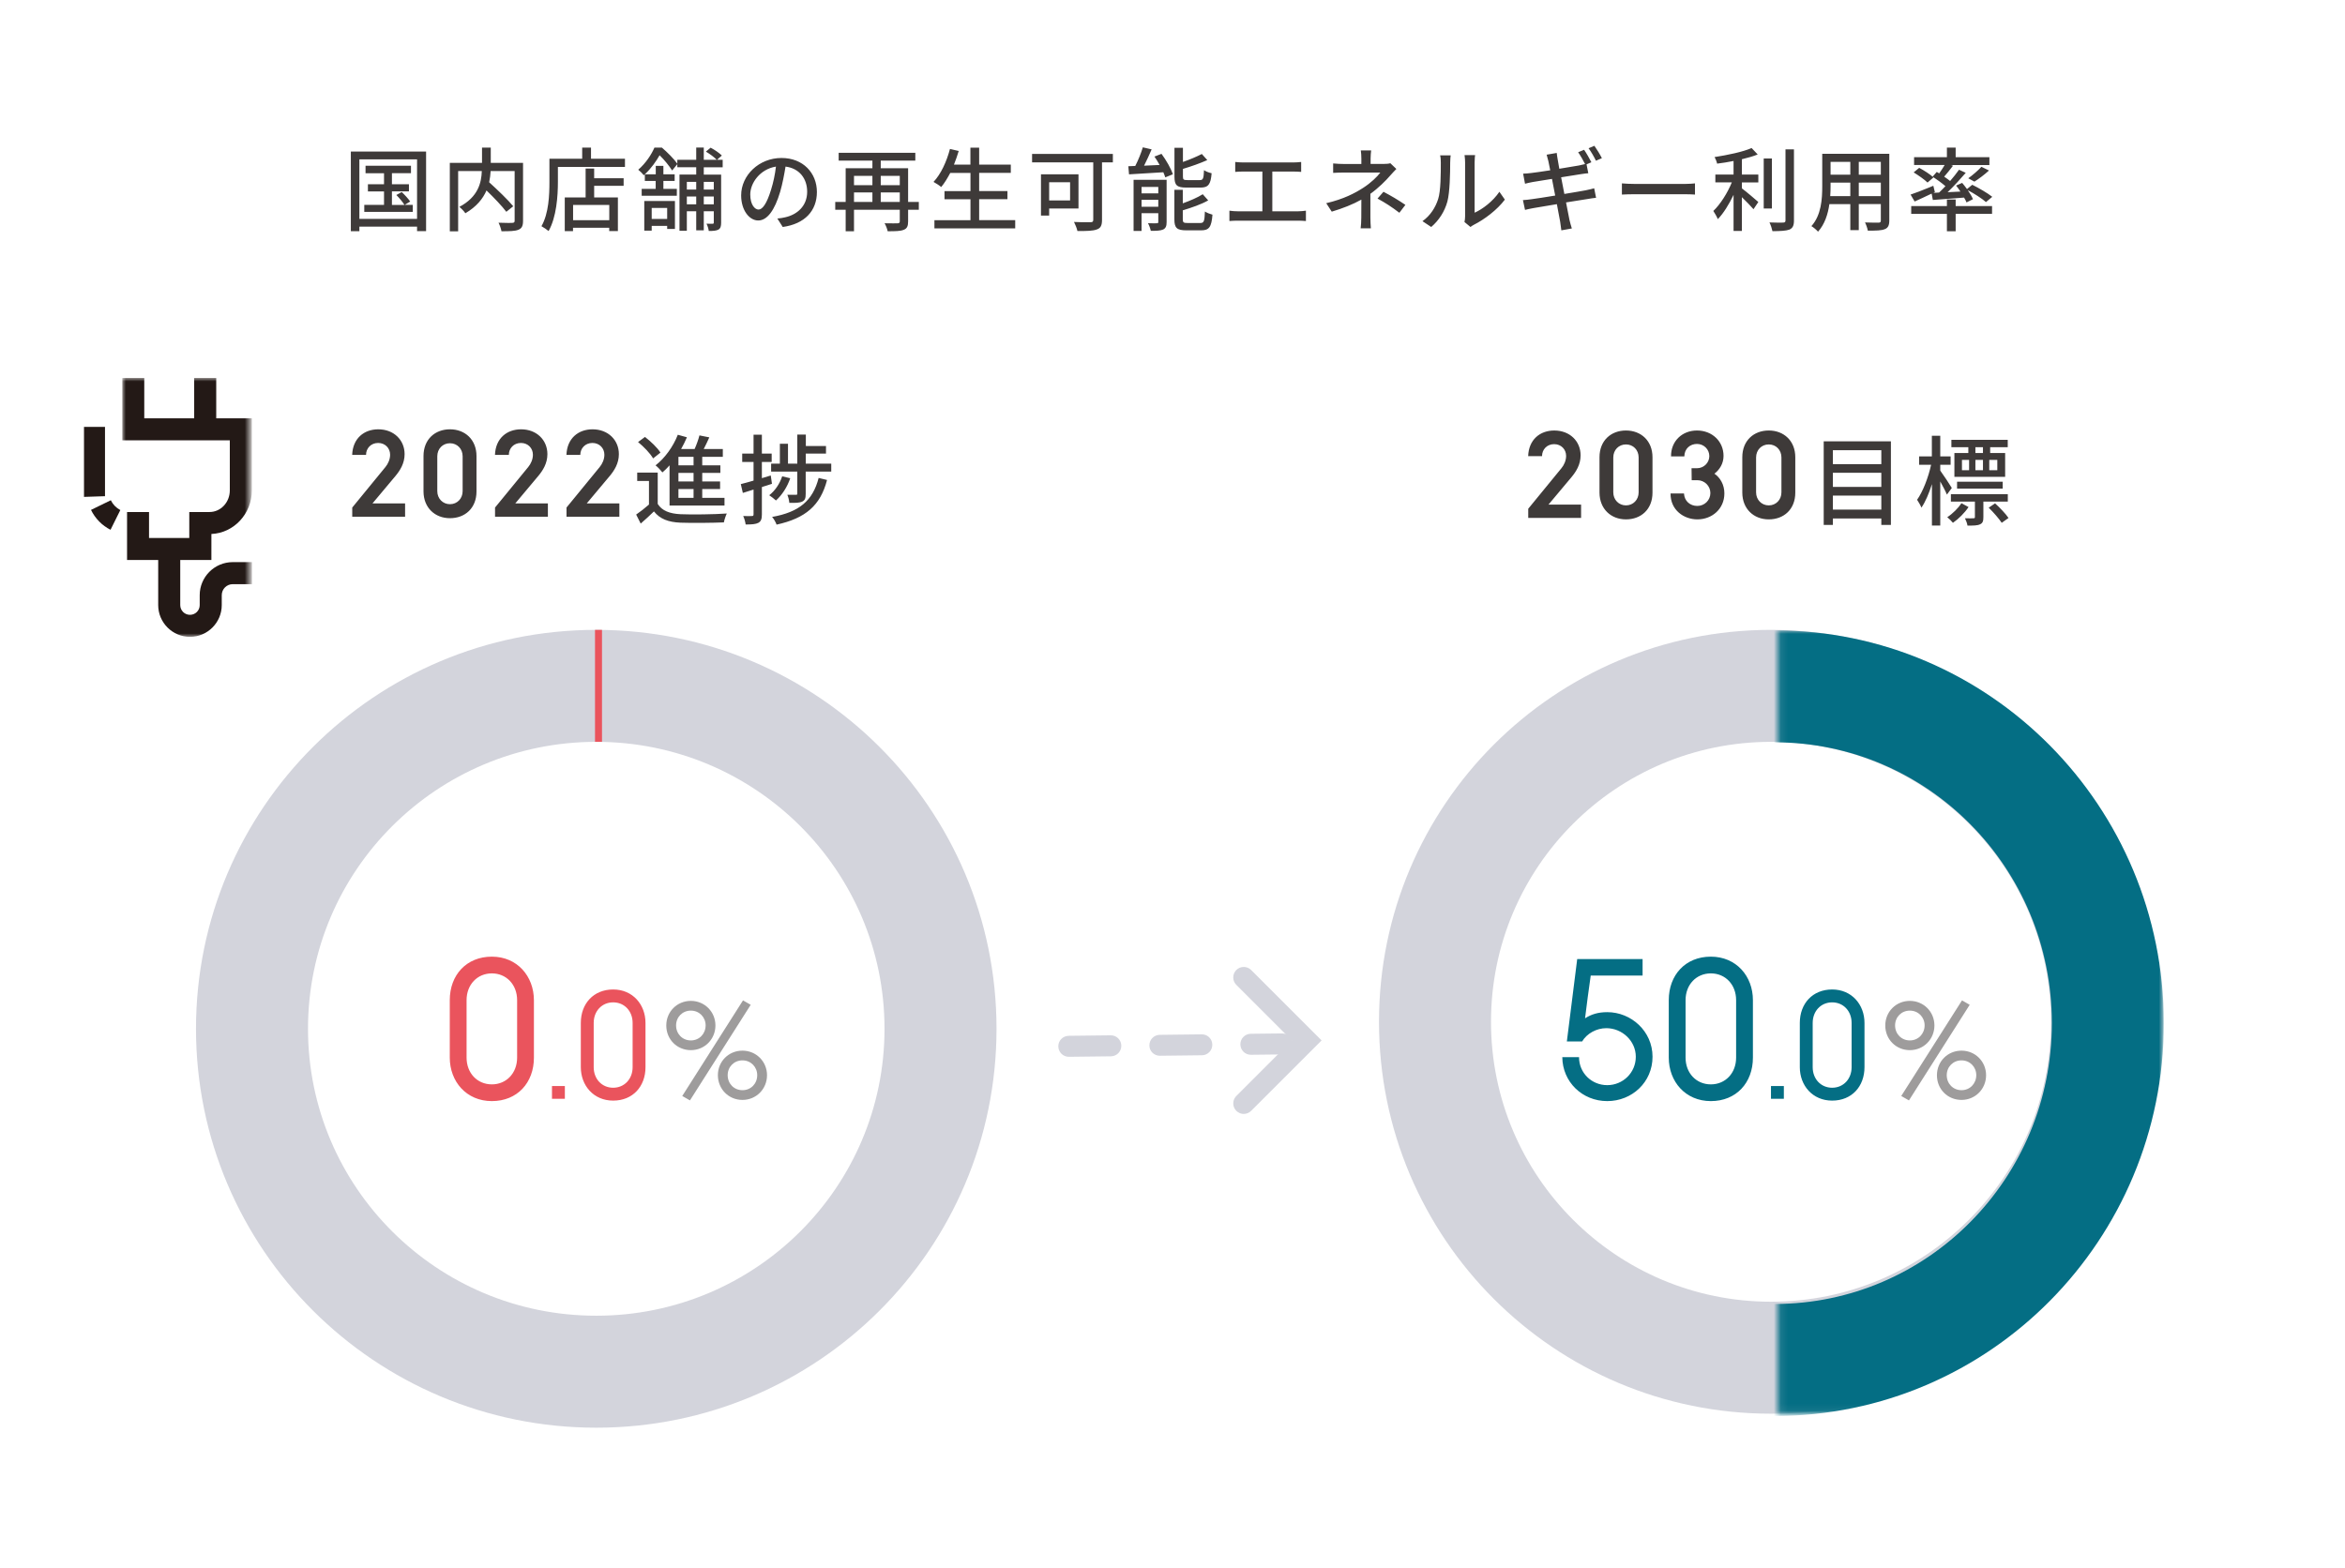
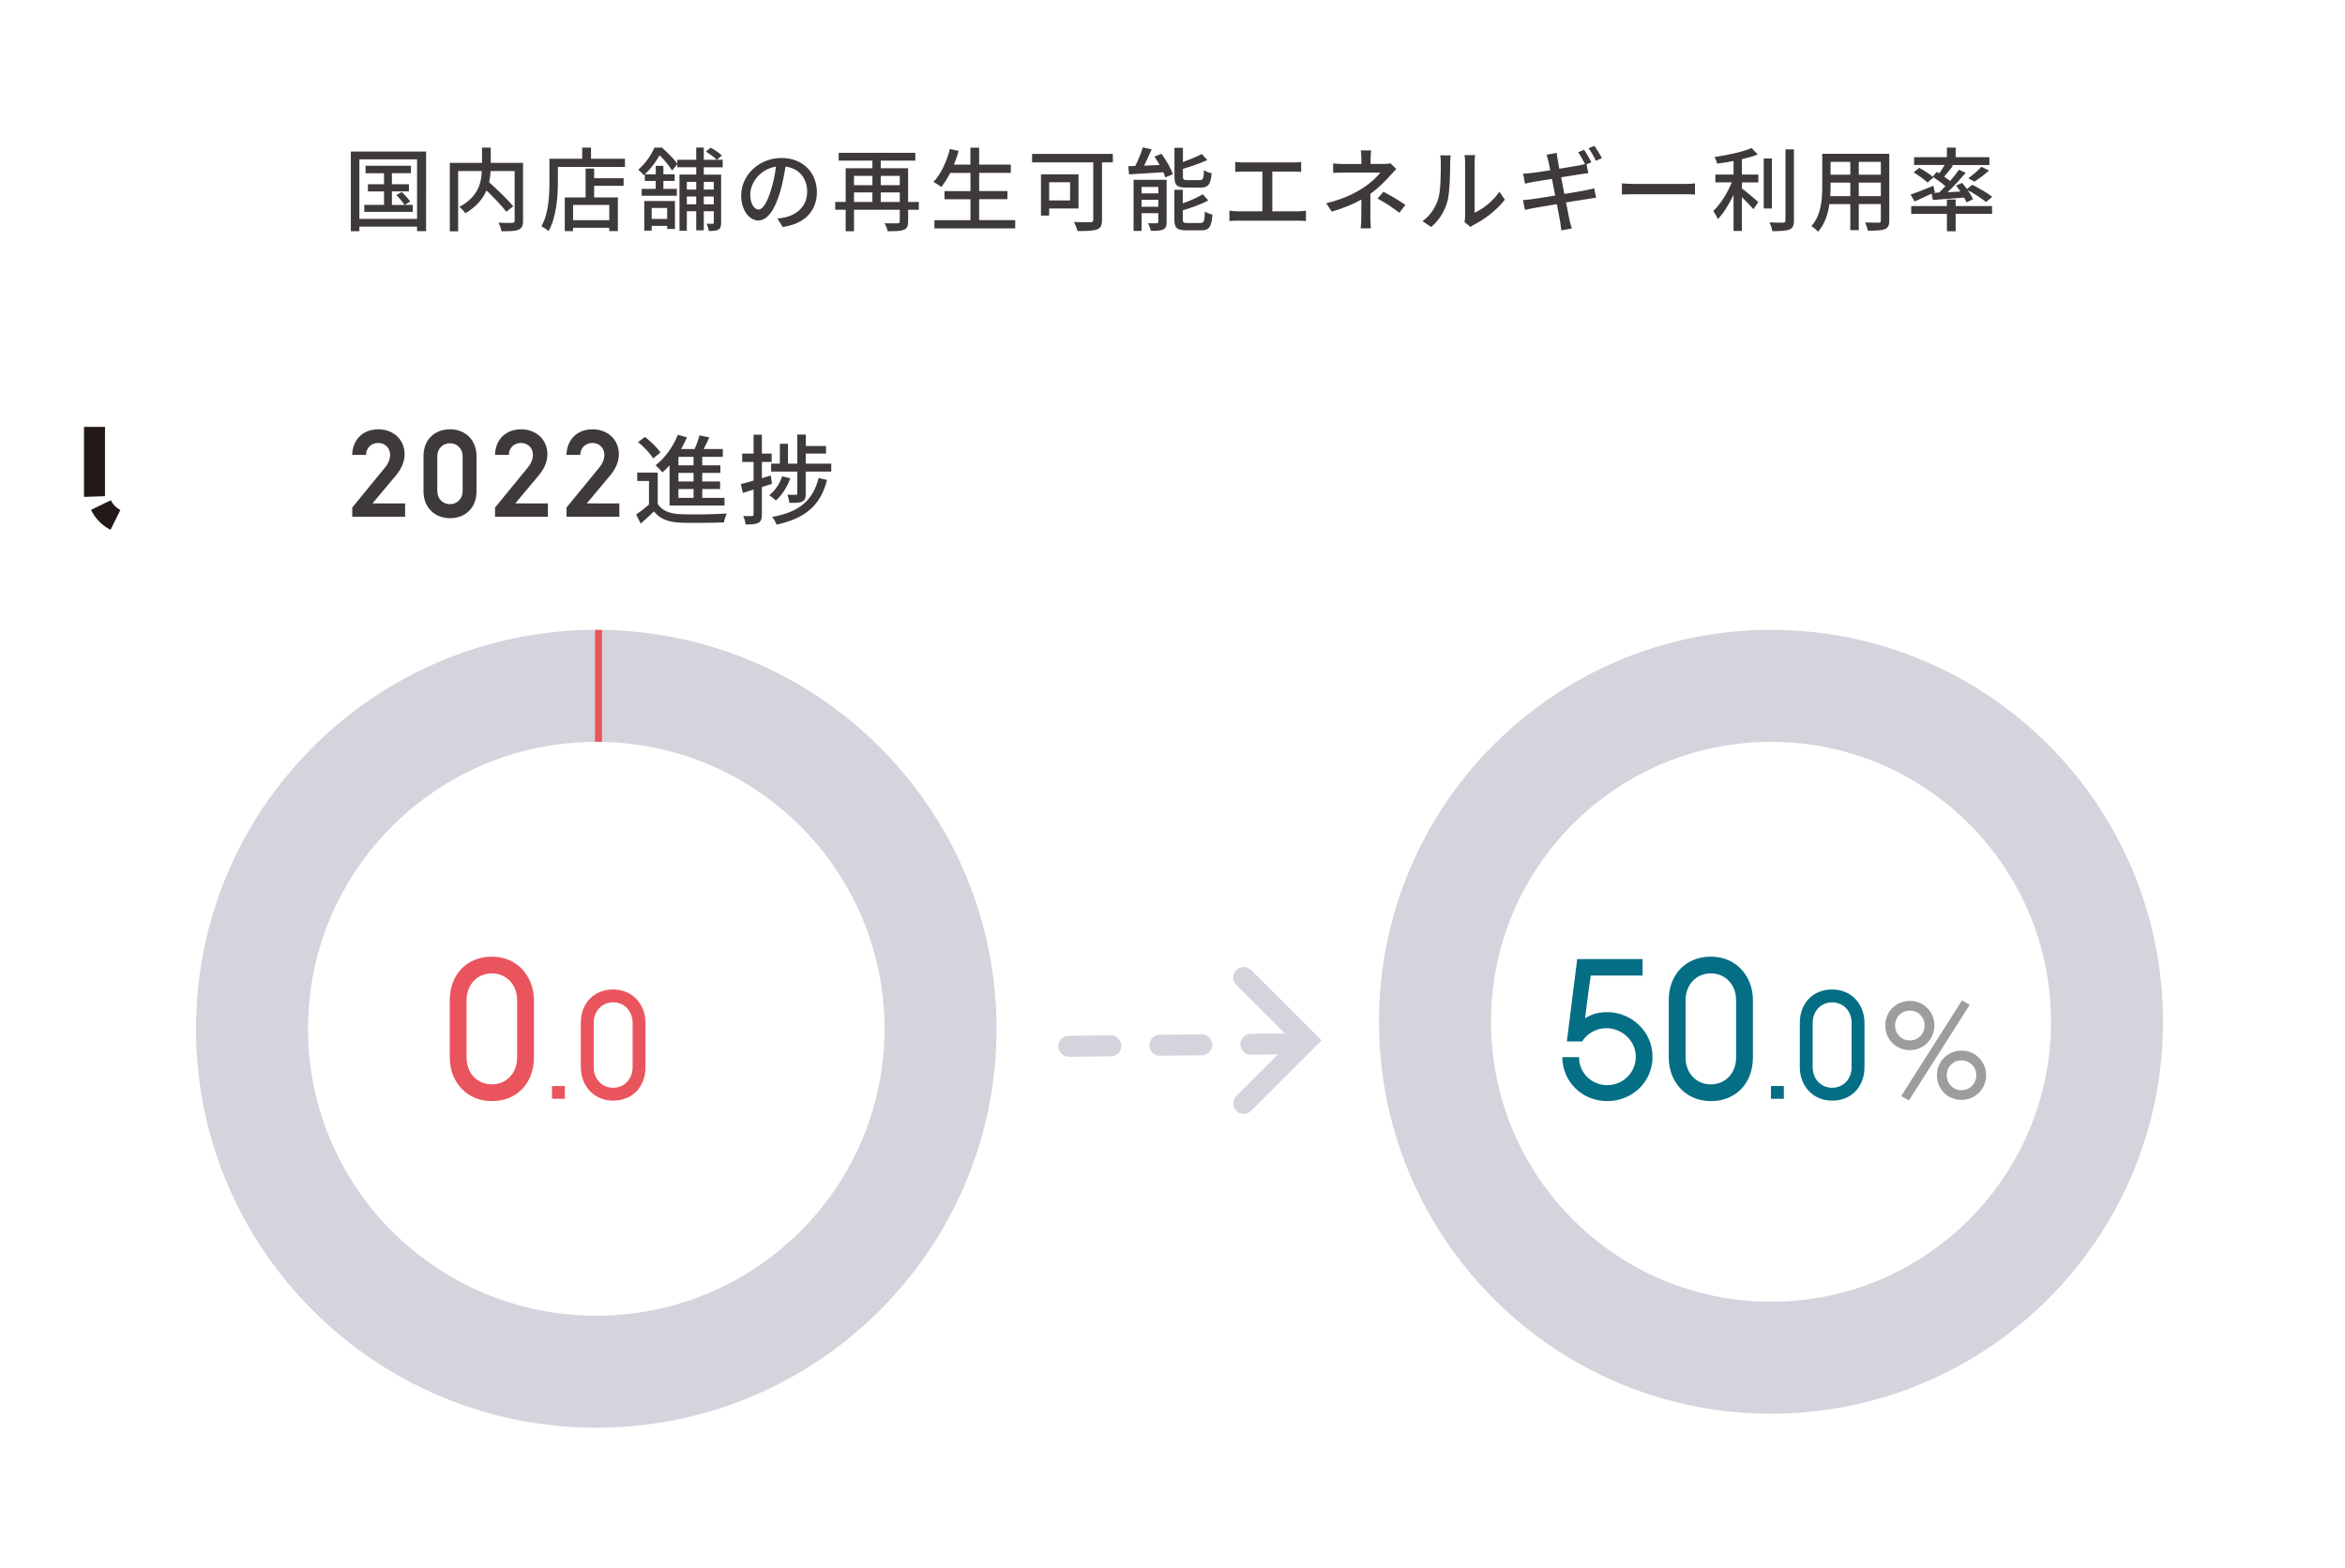
<svg xmlns="http://www.w3.org/2000/svg" version="1.1" id="レイヤー_1" x="0px" y="0px" viewBox="0 0 335 224" style="enable-background:new 0 0 335 224;" xml:space="preserve">
  <style type="text/css">
	.st0{fill-rule:evenodd;clip-rule:evenodd;fill:#FFFFFF;}
	.st1{fill:#D3D4DC;}
	.st2{filter:url(#Adobe_OpacityMaskFilter);}
	.st3{mask:url(#mask-2_00000041296095888497246720000005631466441702087040_);fill:#046E84;}
	.st4{fill:#046E84;}
	.st5{fill:#9E9C9C;}
	.st6{fill:#EA545D;}
	.st7{fill:#3E3A39;}
	.st8{fill-rule:evenodd;clip-rule:evenodd;fill:#231916;}
	.st9{filter:url(#Adobe_OpacityMaskFilter_00000166658034326727870280000008748168529395278219_);}
	.st10{mask:url(#mask-4_00000002384440168960808780000010076849394330958248_);fill-rule:evenodd;clip-rule:evenodd;fill:#231916;}
</style>
  <g id="mobile_H_graph_svg">
    <g id="mobile_environment_01_気候変動への配慮" transform="translate(-20, -2575)">
      <g id="img_04_01_sp" transform="translate(20, 2575)">
        <rect id="Rectangle" class="st0" width="335" height="224" />
        <g id="Group-10-Copy" transform="translate(28, 20.833)">
          <g id="Group-4" transform="translate(0, 68.167)">
            <path id="Oval-Copy-2" class="st1" d="M57.18,1c31.58,0,57.18,25.52,57.18,57s-25.6,57-57.18,57S0,89.48,0,58S25.6,1,57.18,1z        M57.18,17C34.43,17,16,35.37,16,58s18.43,41,41.18,41s41.18-18.37,41.18-41S79.93,17,57.18,17z" />
            <g transform="translate(169, 0)">
              <path id="Oval" class="st1" d="M56,1c30.93,0,56,25.07,56,56s-25.07,56-56,56S0,87.93,0,57S25.07,1,56,1z M56,17        c-22.09,0-40,17.91-40,40s17.91,40,40,40s40-17.91,40-40S78.09,17,56,17z" />
              <g id="Oval-Copy" transform="translate(57, 0)">
                <g id="Mask">
							</g>
                <defs>
                  <filter id="Adobe_OpacityMaskFilter" filterUnits="userSpaceOnUse" x="-56.1" y="1.07" width="111.22" height="112.25">
                    <feColorMatrix type="matrix" values="1 0 0 0 0  0 1 0 0 0  0 0 1 0 0  0 0 0 1 0" />
                  </filter>
                </defs>
                <mask maskUnits="userSpaceOnUse" x="-56.1" y="1.07" width="111.22" height="112.25" id="mask-2_00000041296095888497246720000005631466441702087040_">
                  <g class="st2">
-                     <polygon id="path-1_00000077323000650027144210000004956254836640809875_" class="st0" points="55,0 55,113 0,113 0,55.16            0,0.99          " />
-                   </g>
+                     </g>
                </mask>
-                 <path class="st3" d="M-0.49,1.07c30.71,0,55.61,25.13,55.61,56.13s-24.9,56.13-55.61,56.13S-56.1,88.19-56.1,57.19         S-31.2,1.07-0.49,1.07z M-0.49,17.07C-22.33,17.07-40.1,35-40.1,57.19s17.77,40.13,39.61,40.13s39.61-17.93,39.61-40.13         S21.35,17.07-0.49,17.07z" />
+                 <path class="st3" d="M-0.49,1.07c30.71,0,55.61,25.13,55.61,56.13s-24.9,56.13-55.61,56.13S-56.1,88.19-56.1,57.19         S-31.2,1.07-0.49,1.07z C-22.33,17.07-40.1,35-40.1,57.19s17.77,40.13,39.61,40.13s39.61-17.93,39.61-40.13         S21.35,17.07-0.49,17.07z" />
              </g>
            </g>
            <g id="_x35_0.0_x25_" transform="translate(195.186, 47.694)">
              <path id="_x35_0.0" class="st4" d="M6.42,20.64c3.54,0,6.47-2.7,6.47-6.34S9.85,7.93,6.42,7.93c-1.3,0-2.29,0.31-3.17,0.88        C3.48,6.89,3.77,4.73,4.06,2.7h7.41V0.34H2.13L0.65,12.12h2.18c0.68-1.14,2.05-1.9,3.46-1.9c2.26,0,4.21,1.82,4.21,4.08        c0,2.29-1.85,4.06-4.08,4.06s-4.03-1.74-4.03-4H0C0.03,17.91,2.86,20.64,6.42,20.64z M21.22,20.64c3.64,0,6.01-2.63,6.01-6.21        V6.21c0-3.41-2.37-6.21-6.01-6.21s-6.01,2.63-6.01,6.21v8.22C15.21,17.84,17.58,20.64,21.22,20.64z M21.22,18.25        c-2.08,0-3.61-1.61-3.61-3.82V6.21c0-2.21,1.53-3.82,3.61-3.82S24.83,4,24.83,6.21v8.22C24.83,16.64,23.3,18.25,21.22,18.25z         M31.65,20.31v-1.82h-1.84v1.82H31.65z M38.55,20.57c2.8,0,4.62-2.02,4.62-4.78V9.47c0-2.62-1.82-4.78-4.62-4.78        s-4.62,2.02-4.62,4.78v6.32C33.93,18.41,35.75,20.57,38.55,20.57z M38.55,18.73c-1.6,0-2.78-1.24-2.78-2.94V9.47        c0-1.7,1.18-2.94,2.78-2.94s2.78,1.24,2.78,2.94v6.32C41.33,17.49,40.15,18.73,38.55,18.73z" />
              <path id="_x25_" class="st5" d="M49.52,20.54l8.68-13.66l-1.1-0.63l-8.68,13.66L49.52,20.54z M49.65,13.36        c1.96,0,3.51-1.55,3.51-3.53c0-1.96-1.55-3.51-3.51-3.51c-1.98,0-3.51,1.55-3.51,3.51C46.13,11.81,47.67,13.36,49.65,13.36z         M49.65,11.97c-1.21,0-2.11-0.94-2.11-2.14c0-1.19,0.9-2.12,2.11-2.12s2.11,0.94,2.11,2.12        C51.75,11.04,50.85,11.97,49.65,11.97z M57.03,20.47c1.96,0,3.51-1.55,3.51-3.53c0-1.96-1.55-3.51-3.51-3.51        c-1.98,0-3.51,1.55-3.51,3.51C53.51,18.92,55.04,20.47,57.03,20.47z M57.03,19.08c-1.21,0-2.11-0.94-2.11-2.14        c0-1.19,0.9-2.12,2.11-2.12c1.21,0,2.11,0.94,2.11,2.12C59.13,18.15,58.23,19.08,57.03,19.08z" />
            </g>
            <g id="Group-10" transform="translate(124.677, 50.664)">
              <path id="Path-3" class="st1" d="M0.03,11.34l6-0.07c0.83-0.01,1.49-0.69,1.48-1.52S6.82,8.26,6,8.27L0,8.34        C-0.83,8.35-1.5,9.02-1.49,9.85C-1.48,10.68-0.8,11.35,0.03,11.34z M13.03,11.19l6-0.07c0.83-0.01,1.49-0.69,1.48-1.52        S19.82,8.12,19,8.13l-6,0.07c-0.83,0.01-1.49,0.69-1.48,1.52S12.2,11.2,13.03,11.19z M26.03,11.05L30.52,11        c0.83-0.01,1.49-0.69,1.48-1.52C31.99,8.66,31.31,7.99,30.48,8L26,8.05c-0.83,0.01-1.49,0.69-1.48,1.52        S25.2,11.06,26.03,11.05z" />
              <path id="Path-4" class="st1" d="M23.94-1.06c0.55-0.55,1.42-0.58,2.01-0.1l0.11,0.1L36.12,9L26.06,19.06        c-0.59,0.59-1.54,0.59-2.12,0c-0.55-0.55-0.58-1.42-0.1-2.01l0.1-0.11L31.88,9l-7.94-7.94c-0.55-0.55-0.58-1.42-0.1-2.01        L23.94-1.06z" />
            </g>
            <polygon id="Path-2" class="st6" points="58,1 58,17 57,17 57,1      " />
          </g>
          <path id="_x32_022進捗" class="st7" d="M29.87,53v-1.9h-4.66l3.31-3.95c0.62-0.75,1.28-1.76,1.28-3.09      c0-2.02-1.54-3.55-3.76-3.55c-2.05,0-3.65,1.31-3.73,3.66h1.98c0-0.93,0.69-1.71,1.73-1.71c1.01,0,1.71,0.75,1.71,1.68      c0,0.66-0.29,1.3-0.67,1.76l-4.74,5.79V53H29.87z M36.28,53.21c2.16,0,3.79-1.44,3.79-3.82v-5.06c0-2.34-1.63-3.82-3.79-3.82      c-2.14,0-3.78,1.44-3.78,3.82v5.06C32.51,51.72,34.14,53.21,36.28,53.21z M36.28,51.21c-1.02,0-1.81-0.8-1.81-1.86v-4.99      c0-1.07,0.78-1.86,1.81-1.86c1.02,0,1.81,0.78,1.81,1.86v4.99C38.09,50.41,37.31,51.21,36.28,51.21z M50.27,53v-1.9h-4.66      l3.31-3.95c0.62-0.75,1.28-1.76,1.28-3.09c0-2.02-1.54-3.55-3.76-3.55c-2.05,0-3.65,1.31-3.73,3.66h1.98      c0-0.93,0.69-1.71,1.73-1.71c1.01,0,1.71,0.75,1.71,1.68c0,0.66-0.29,1.3-0.67,1.76l-4.74,5.79V53H50.27z M60.48,53v-1.9h-4.66      l3.31-3.95c0.62-0.75,1.28-1.76,1.28-3.09c0-2.02-1.54-3.55-3.76-3.55c-2.05,0-3.65,1.31-3.73,3.66h1.98      c0-0.93,0.69-1.71,1.73-1.71c1.01,0,1.71,0.75,1.71,1.68c0,0.66-0.29,1.3-0.67,1.76l-4.74,5.79V53H60.48z M75.5,51.4V50.3h-3.18      v-1.26h2.55v-1.08h-2.55v-1.22h2.59v-1.08h-2.59v-1.22h2.94v-1.11h-2.73c0.27-0.52,0.55-1.11,0.8-1.67l-1.41-0.28      c-0.14,0.57-0.41,1.32-0.69,1.95H69.3c0.31-0.55,0.59-1.11,0.83-1.68l-1.3-0.36c-0.67,1.71-1.86,3.35-3.18,4.37      c0.29,0.22,0.78,0.74,0.98,1.01c0.35-0.29,0.69-0.64,1.02-1.01v5.74H75.5z M65.3,44.67l1.05-0.83c-0.42-0.69-1.4-1.61-2.21-2.24      l-0.99,0.73C63.97,43,64.91,43.97,65.3,44.67z M71.08,45.66h-2.16v-1.22h2.16V45.66z M63.53,53.98c0.69-0.6,1.3-1.16,1.89-1.74      c0.85,1.08,2.06,1.54,3.79,1.61c1.62,0.06,4.59,0.03,6.2-0.04c0.07-0.38,0.27-0.98,0.42-1.27c-1.78,0.13-5.03,0.17-6.61,0.1      c-1.55-0.07-2.66-0.5-3.26-1.47v-4.48h-2.93v1.2h1.68v3.37c-0.59,0.52-1.27,1.05-1.83,1.43L63.53,53.98z M71.08,47.96h-2.16      v-1.22h2.16V47.96z M71.08,50.3h-2.16v-1.26h2.16V50.3z M78.52,54.11c0.9,0,1.44-0.04,1.82-0.24c0.38-0.21,0.5-0.56,0.5-1.2      v-3.91l1.44-0.46l0,0l-0.17-1.19l-1.27,0.38v-2.31h1.4v-1.2h-1.4v-2.7h-1.19v2.7h-1.62v1.2h1.62v2.66      c-0.69,0.2-1.32,0.38-1.82,0.5l0.29,1.26c0.46-0.15,0.98-0.31,1.53-0.48v3.54c0,0.2-0.07,0.24-0.25,0.24      c-0.06,0.01-0.18,0.01-0.34,0.01H78.8c-0.19,0-0.41,0-0.63-0.01C78.34,53.24,78.49,53.8,78.52,54.11z M86.6,50.84      c0.42-0.2,0.5-0.52,0.5-1.11v-3.18h3.65v-1.13h-3.64v-1.44H90v-1.08h-2.88v-1.64H85.9v4.16h-1.33v-2.84h-1.16v2.84h-1.25v1.13      h3.74v3.15c0,0.13-0.04,0.17-0.2,0.17c-0.17,0.01-0.67,0.01-1.22,0c0.15,0.35,0.25,0.8,0.28,1.15      C85.6,51.03,86.19,51.03,86.6,50.84z M82.85,50.68c0.85-0.76,1.62-1.92,2.04-3.18l-1.15-0.27c-0.36,1.08-1.02,2.06-1.85,2.7      C82.17,50.12,82.65,50.48,82.85,50.68z M82.94,54.13c4.14-0.91,6.26-2.73,7.21-6.38l-1.2-0.29c-0.84,3.26-2.8,4.89-6.65,5.57      C82.55,53.31,82.82,53.78,82.94,54.13z" />
          <path id="国内店舗の再生可能エネルギー利用率" class="st7" d="M23.34,12.19v-0.64h8.24v0.64h1.29V0.82H22.12      v11.38H23.34z M31.58,10.44h-8.24v-8.5h8.24V10.44z M30.97,9.44v-1h-1.16l0.79-0.48c-0.25-0.36-0.77-0.95-1.21-1.35l-0.77,0.42      c0.43,0.43,0.92,1.01,1.16,1.42h-1.79V6.51h2.43V5.49h-2.43V3.91h2.72V2.85h-6.49v1.07h2.64v1.57h-2.3v1.03h2.3v1.92h-2.82v1      H30.97z M37.45,12.22V3.61h3.38c-0.06,1.66-0.51,3.69-3.21,5.12c0.29,0.22,0.7,0.65,0.86,0.91c1.6-0.94,2.51-2.08,3.02-3.26      c1.08,1.04,2.24,2.26,2.83,3.05l0.99-0.79c-0.75-0.92-2.25-2.35-3.44-3.43c0.12-0.56,0.18-1.09,0.21-1.6h3.43v7.09      c0,0.23-0.08,0.3-0.33,0.31c-0.08,0-0.21,0.01-0.39,0.01l-0.29,0c-0.37,0-0.84-0.01-1.29-0.03c0.17,0.33,0.36,0.88,0.42,1.22      c1.14,0,1.95-0.01,2.43-0.22c0.48-0.19,0.65-0.56,0.65-1.27V2.44h-4.61V0.26h-1.25v2.18h-4.6v9.78H37.45z M50.37,12.18      c1.13-1.99,1.33-5,1.33-7.03V3.02h9.58V1.85h-4.85V0.26h-1.26v1.59h-4.68v3.3c0,1.86-0.09,4.5-1.14,6.34      C49.61,11.62,50.15,11.99,50.37,12.18z M53.86,12.19v-0.48h5.17v0.47h1.24v-4.8h-3.39V5.72h4.21V4.64h-4.21V3.25h-1.22v4.13      h-2.98v4.81H53.86z M59.04,10.63h-5.17V8.45h5.17V10.63z M64.12,4.07v0.95h1.55v1.13h-2v0.99h5.02V6.15h-1.92V5.02h1.61V4.07      h-1.61v-1.2h-1.09v1.2H64.12z M73.97,6.25h-1.43V5.15h1.43V6.25z M71.46,6.25h-1.34V5.15h1.34V6.25z M73.97,8.36h-1.43V7.24      h1.43V8.36z M71.46,8.36h-1.34V7.24h1.34V8.36z M65.1,12.12v-0.68h2.21v0.44h1.11V7.89h-4.38v4.23H65.1z M67.31,10.45H65.1V8.88      h2.21V10.45z M64.12,4.07c0.95-0.88,1.62-1.88,2.11-2.72c0.69,0.66,1.43,1.6,1.79,2.18l0.74-0.91v0.44h2.7v1.05h-2.39v8.03h1.05      V9.35h1.34v2.73h1.08V9.35h1.43v1.62c0,0.13-0.05,0.17-0.17,0.17l-0.22,0c-0.17,0-0.4,0-0.65-0.01c0.14,0.27,0.3,0.74,0.32,1.04      c0.65,0,1.07-0.03,1.39-0.2c0.3-0.18,0.38-0.49,0.38-0.99V4.12h-2.48V3.07h2.7V2h-0.81l0.69-0.61c-0.34-0.35-1.03-0.82-1.6-1.12      l-0.68,0.56C73.4,1.16,74.06,1.64,74.39,2h-1.85V0.25h-1.08V2h-2.7v0.56c-0.47-0.68-1.42-1.63-2.2-2.3h-1.07      c-0.43,0.99-1.22,2.21-2.31,3.16c0.23,0.17,0.61,0.55,0.78,0.79L64.12,4.07z M83.82,11.6c3.15-0.44,4.88-2.31,4.88-5      c0-2.7-1.96-4.86-5.06-4.86c-3.22,0-5.76,2.48-5.76,5.34c0,2.14,1.17,3.59,2.44,3.59c1.29,0,2.35-1.47,3.13-4.09      c0.35-1.21,0.58-2.46,0.77-3.61c1.98,0.25,3.09,1.72,3.09,3.59c0,2.08-1.47,3.28-3.12,3.65c-0.31,0.08-0.69,0.14-1.14,0.18      L83.82,11.6z M80.36,9.11c-0.52,0-1.18-0.68-1.18-2.16c0-1.59,1.35-3.6,3.67-3.98c-0.13,1.13-0.38,2.3-0.7,3.31      C81.54,8.28,80.92,9.11,80.36,9.11z M94,12.21V9.14h6.54v1.65c0,0.21-0.08,0.27-0.32,0.29c-0.21,0-1.05,0.01-1.85-0.01      c0.18,0.3,0.38,0.82,0.44,1.14c1.1,0,1.83-0.01,2.3-0.21c0.47-0.18,0.62-0.53,0.62-1.2V9.14h1.53V8.02h-1.53V3.21h-3.91V2.12      h4.94V1H91.81v1.12h4.82v1.09h-3.82v4.81h-1.49v1.12h1.49v3.07H94z M96.63,5.63H94V4.3h2.63V5.63z M100.54,5.63h-2.72V4.3h2.72      V5.63z M100.54,8.02h-2.72V6.66h2.72V8.02z M96.63,8.02H94V6.66h2.63V8.02z M117.03,11.79v-1.17h-5.15V7.63h4.04V6.47h-4.04      v-2.6h4.52V2.69h-4.52V0.27h-1.25v2.42h-2.35c0.25-0.62,0.48-1.29,0.68-1.95l-1.25-0.29c-0.48,1.82-1.3,3.6-2.35,4.71      c0.32,0.17,0.86,0.52,1.1,0.73c0.46-0.55,0.88-1.24,1.29-2.01h2.89v2.6h-3.71v1.16h3.71v2.99h-5.15v1.17H117.03z M125.92,12.18      c1.3,0,2.21-0.01,2.77-0.23c0.55-0.18,0.74-0.58,0.74-1.36V2.37h1.55V1.16h-11.54v1.21h8.74v8.19c0,0.27-0.09,0.35-0.38,0.36      l-0.07,0l0,0l-0.2,0c-0.04,0-0.08,0-0.12,0l-0.29,0c-0.47,0-1.1-0.01-1.69-0.04C125.61,11.23,125.85,11.83,125.92,12.18z       M121.88,9.97V8.96h4.19V4.07h-5.36v5.9H121.88z M124.87,7.81h-2.99v-2.6h2.99V7.81z M138.47,4.51l1.08-0.44      c-0.26-0.82-0.96-2.03-1.62-2.92l-1.01,0.39c0.26,0.36,0.51,0.78,0.74,1.2l-2.22,0.1c0.36-0.72,0.75-1.55,1.08-2.33l-1.26-0.29      c-0.23,0.79-0.66,1.85-1.08,2.66c-0.36,0.01-0.69,0.03-0.99,0.04l0.1,1.16c1.33-0.08,3.12-0.19,4.9-0.3      C138.3,4.06,138.41,4.3,138.47,4.51z M143.5,5.97c1.1,0,1.46-0.43,1.59-2.05c-0.34-0.07-0.83-0.25-1.09-0.44      c-0.05,1.21-0.13,1.42-0.6,1.42h-1.77c-0.55,0-0.64-0.08-0.64-0.51V3.3c1.18-0.35,2.48-0.81,3.48-1.26l-0.78-0.87      c-0.69,0.36-1.7,0.79-2.7,1.14V0.29h-1.21v4.11c0,1.24,0.34,1.57,1.7,1.57H143.5z M135.08,12.17V9.63h2.39v1.23      c0,0.16-0.04,0.21-0.21,0.21c-0.18,0.01-0.71,0.01-1.26-0.01c0.17,0.31,0.34,0.78,0.4,1.09c0.79,0,1.37-0.01,1.77-0.19      c0.38-0.19,0.49-0.51,0.49-1.08V4.86h-4.72v7.31H135.08z M137.47,6.8h-2.39V5.88h2.39V6.8z M143.59,12.08      c1.14,0,1.48-0.47,1.62-2.24c-0.32-0.08-0.81-0.27-1.08-0.45c-0.05,1.39-0.14,1.64-0.65,1.64h-1.83c-0.57,0-0.68-0.08-0.68-0.52      V9.22c1.25-0.38,2.64-0.85,3.63-1.42l-0.78-0.88c-0.7,0.45-1.78,0.92-2.85,1.3V6.29h-1.2v4.23c0,1.21,0.35,1.56,1.72,1.56      H143.59z M137.47,8.71h-2.39V7.72h2.39V8.71z M158.56,10.75V9.27c-0.34,0.04-0.71,0.09-1.13,0.09h-3.67V3.68h2.95      c0.38,0,0.81,0.01,1.17,0.05V2.31c-0.35,0.04-0.77,0.07-1.17,0.07h-7.11c-0.3,0-0.81-0.03-1.14-0.07v1.42      c0.32-0.04,0.86-0.05,1.14-0.05h2.74v5.68h-3.5c-0.38,0-0.82-0.03-1.21-0.09v1.48c0.42-0.04,0.83-0.05,1.21-0.05h8.58      C157.7,10.7,158.21,10.71,158.56,10.75z M167.84,11.8c-0.03-0.4-0.07-1.05-0.07-1.53V6.86c1.14-0.82,2.2-1.87,2.86-2.64      c0.23-0.27,0.57-0.62,0.85-0.91l-0.86-0.82c-0.25,0.08-0.58,0.1-0.92,0.1h-1.9V1.83c0-0.38,0.04-0.87,0.08-1.17h-1.48      c0.05,0.3,0.08,0.78,0.08,1.17V2.6h-2.42c-0.44,0-1.17-0.03-1.61-0.08v1.35c0.4-0.03,1.17-0.05,1.64-0.05h5.1      c-0.42,0.58-1.35,1.48-2.44,2.18c-1.16,0.75-2.79,1.62-5.29,2.2l0.79,1.21c1.6-0.48,3.02-1.04,4.23-1.72      c-0.01,0.83-0.01,1.87-0.01,2.57c0,0.48-0.04,1.16-0.09,1.53H167.84z M171.91,9.57l0.86-1.13c-1.24-0.83-1.92-1.22-3.13-1.87      l-0.85,0.97C169.96,8.18,170.78,8.71,171.91,9.57z M182.07,11.6c0.14-0.1,0.27-0.22,0.49-0.32c1.49-0.75,3.32-2.12,4.42-3.59      l-0.78-1.12c-0.94,1.38-2.4,2.48-3.54,2.99V2.37c0-0.53,0.05-0.96,0.07-1.04h-1.51c0,0.02,0,0.05,0.01,0.09l0.02,0.16      c0.02,0.19,0.05,0.47,0.05,0.79v7.7c0,0.3-0.04,0.6-0.09,0.82L182.07,11.6z M176.46,11.6c1.1-0.94,1.92-2.21,2.31-3.64      c0.35-1.3,0.4-4.07,0.4-5.55c0-0.45,0.05-0.94,0.07-1.04h-1.51c0.08,0.3,0.1,0.61,0.1,1.05c0,1.5,0,4.03-0.38,5.19      c-0.38,1.2-1.12,2.37-2.24,3.16L176.46,11.6z M199.99,2.13l0.85-0.36c-0.23-0.48-0.73-1.29-1.07-1.77l-0.83,0.35      C199.3,0.83,199.72,1.57,199.99,2.13z M195.05,12.08l1.5-0.27c-0.13-0.39-0.25-0.85-0.34-1.22c-0.08-0.35-0.26-1.31-0.49-2.5      c1.21-0.2,2.35-0.38,3.03-0.48c0.49-0.08,0.96-0.16,1.26-0.18l-0.27-1.36c-0.3,0.09-0.71,0.18-1.22,0.29      c-0.62,0.12-1.78,0.31-3.04,0.52l-0.46-2.38l2.83-0.45c0.36-0.05,0.81-0.12,1.05-0.13l-0.25-1.27l0.69-0.3      c-0.26-0.51-0.71-1.31-1.04-1.78l-0.85,0.35c0.33,0.47,0.73,1.17,0.99,1.69c-0.25,0.07-0.56,0.13-0.87,0.2      c-0.51,0.09-1.61,0.27-2.81,0.47c-0.12-0.66-0.21-1.16-0.23-1.31c-0.07-0.3-0.1-0.7-0.14-0.95l-1.44,0.25      c0.09,0.29,0.17,0.59,0.25,0.94c0.04,0.18,0.13,0.65,0.26,1.29c-1.18,0.18-2.26,0.34-2.74,0.39c-0.4,0.05-0.77,0.08-1.13,0.09      l0.27,1.44c0.34-0.09,0.68-0.17,1.12-0.25c0.46-0.08,1.53-0.25,2.73-0.44l0.46,2.38c-1.4,0.23-2.73,0.44-3.37,0.52      c-0.36,0.05-0.91,0.12-1.24,0.13l0.3,1.4c0.29-0.08,0.68-0.16,1.21-0.26c0.61-0.1,1.92-0.32,3.34-0.56      c0.22,1.2,0.42,2.18,0.47,2.51C194.94,11.19,194.98,11.62,195.05,12.08z M214.14,6.97v-1.6c-0.31,0.03-0.82,0.08-1.46,0.08      h-7.06c-0.7,0-1.51-0.04-1.92-0.08v1.6c0.43-0.03,1.2-0.05,1.92-0.05h7.07C213.27,6.92,213.85,6.95,214.14,6.97z M220.84,12.17      V7.34c0.61,0.59,1.3,1.3,1.66,1.72l0.69-1.03c-0.35-0.31-1.72-1.48-2.35-1.95V5.23h2.35V4.11h-2.35V1.92      c0.83-0.2,1.61-0.42,2.26-0.68l-0.87-0.92c-1.24,0.55-3.41,1-5.29,1.29c0.14,0.25,0.31,0.66,0.36,0.94      c0.75-0.09,1.56-0.22,2.35-0.38v1.94h-2.6v1.12h2.35c-0.61,1.5-1.65,3.15-2.64,4.08c0.2,0.31,0.51,0.82,0.64,1.17      c0.81-0.82,1.61-2.13,2.25-3.47v5.16H220.84z M227.64,11.97c0.46-0.21,0.64-0.56,0.64-1.31V0.51h-1.21v10.15      c0,0.23-0.09,0.31-0.34,0.31c-0.08,0-0.21,0.01-0.38,0.01l-0.28,0c-0.36,0-0.82-0.01-1.29-0.03c0.18,0.35,0.36,0.91,0.43,1.25      C226.38,12.19,227.16,12.15,227.64,11.97z M225.13,8.96V1.81h-1.17v7.15H225.13z M231.72,12.27c0.95-1.05,1.42-2.51,1.62-3.94      h2.99v3.72h1.21V8.33h3.15v2.33c0,0.25-0.09,0.32-0.32,0.32c-0.25,0-1.1,0.01-1.94-0.03c0.16,0.31,0.35,0.85,0.4,1.17      c1.2,0.01,1.95-0.01,2.43-0.21c0.47-0.18,0.64-0.55,0.64-1.25V1.14h-9.58v4.63c0,1.83-0.13,4.13-1.55,5.71      C231.04,11.62,231.53,12.04,231.72,12.27z M236.33,4.13h-2.82V2.3h2.82V4.13z M240.69,4.13h-3.15V2.3h3.15V4.13z M240.69,7.19      h-3.15V5.26h3.15V7.19z M236.33,7.19h-2.87c0.04-0.48,0.05-0.96,0.05-1.4V5.26h2.82V7.19z M252.93,8.09l0.92-0.46      c-0.14-0.36-0.42-0.83-0.74-1.29c0.94,0.49,2.05,1.21,2.6,1.7l0.9-0.75c-0.65-0.52-1.9-1.25-2.86-1.72L253,6.18      c-0.22-0.31-0.47-0.61-0.69-0.88l-0.87,0.38c0.21,0.26,0.43,0.56,0.62,0.86l-1.83,0.09c0.88-0.85,1.82-1.87,2.59-2.77      l-0.96-0.44c-0.34,0.49-0.79,1.05-1.27,1.61c-0.25-0.2-0.55-0.42-0.85-0.62c0.39-0.45,0.86-1.03,1.26-1.56l-0.27-0.1h5.47V1.63      h-4.82V0.26h-1.25v1.37h-4.69v1.11h4.37c-0.22,0.38-0.51,0.82-0.78,1.2c-0.13-0.08-0.23-0.14-0.35-0.21l-0.59,0.68      c0.6,0.39,1.33,0.92,1.83,1.36c-0.31,0.33-0.62,0.64-0.91,0.91l-0.82,0.04l0.22-0.1l-0.22-0.91l-0.65,0.27      c-0.98,0.4-1.93,0.77-2.6,0.99l0.58,0.99c0.72-0.32,1.59-0.73,2.43-1.13l0.17,0.91c1.25-0.09,2.85-0.21,4.46-0.34      C252.73,7.64,252.85,7.88,252.93,8.09z M254.06,5.12c0.62-0.39,1.43-0.99,2.08-1.59L255.06,3c-0.46,0.51-1.27,1.21-1.88,1.64      L254.06,5.12z M247.36,5.25l0.85-0.73c-0.44-0.42-1.34-1-2.04-1.37l-0.79,0.65C246.06,4.22,246.95,4.84,247.36,5.25z       M251.38,12.21V9.72h5.2V8.61h-5.2V7.67h-1.25v0.94h-5.1v1.12h5.1v2.48H251.38z" />
-           <path id="_x32_030目標" class="st7" d="M197.87,53.17v-1.9h-4.66l3.31-3.95c0.62-0.75,1.28-1.76,1.28-3.09      c0-2.02-1.54-3.55-3.76-3.55c-2.05,0-3.65,1.31-3.73,3.66h1.98c0-0.93,0.69-1.71,1.73-1.71c1.01,0,1.71,0.75,1.71,1.68      c0,0.66-0.29,1.3-0.67,1.76l-4.74,5.79v1.31H197.87z M204.28,53.38c2.16,0,3.79-1.44,3.79-3.82v-5.06      c0-2.34-1.63-3.82-3.79-3.82c-2.14,0-3.78,1.44-3.78,3.82v5.06C200.51,51.89,202.14,53.38,204.28,53.38z M204.28,51.38      c-1.02,0-1.81-0.8-1.81-1.86v-4.99c0-1.07,0.78-1.86,1.81-1.86s1.81,0.78,1.81,1.86v4.99      C206.09,50.58,205.31,51.38,204.28,51.38z M214.48,53.38c2.1,0,3.86-1.5,3.86-3.71c0-1.23-0.58-2.24-1.42-2.82      c0.75-0.58,1.3-1.46,1.3-2.54c0-2.08-1.63-3.63-3.79-3.63c-2.14,0-3.74,1.54-3.71,3.7h1.9c0.02-1.12,0.83-1.78,1.81-1.78      c0.98,0,1.76,0.78,1.76,1.74c0,0.94-0.78,1.73-1.76,1.73h-0.78l0.02,1.66v0.05h0.8c1.04,0,1.87,0.83,1.87,1.84      c0,1.02-0.83,1.84-1.87,1.84c-1.02,0-1.84-0.69-1.9-1.78h-1.92C210.63,52.08,212.58,53.38,214.48,53.38z M224.68,53.38      c2.16,0,3.79-1.44,3.79-3.82v-5.06c0-2.34-1.63-3.82-3.79-3.82c-2.14,0-3.78,1.44-3.78,3.82v5.06      C220.91,51.89,222.54,53.38,224.68,53.38z M224.68,51.38c-1.02,0-1.81-0.8-1.81-1.86v-4.99c0-1.07,0.78-1.86,1.81-1.86      s1.81,0.78,1.81,1.86v4.99C226.49,50.58,225.71,51.38,224.68,51.38z M233.84,54.17v-0.92h6.92v0.92h1.37V42.23h-9.6v11.94      H233.84z M240.76,45.49h-6.92v-1.99h6.92V45.49z M240.76,48.74h-6.92v-2.02h6.92V48.74z M240.76,51.98h-6.92v-2h6.92V51.98z       M249.18,54.26v-6.3c0.36,0.66,0.77,1.43,0.95,1.88l0.7-0.95c-0.22-0.38-1.26-1.96-1.65-2.48v-0.83h1.48v-1.2h-1.48v-2.95h-1.2      v2.95h-1.82v1.2h1.71c-0.38,1.78-1.18,3.85-2,5c0.18,0.28,0.49,0.77,0.62,1.12c0.56-0.8,1.08-2.03,1.5-3.36v5.92H249.18z       M258.45,47.3v-3.4h-2.14v-0.83h2.51v-1.06h-8.05v1.06h2.42v0.83h-1.99v3.4H258.45z M255.28,43.9h-1.08v-0.83h1.08V43.9z       M257.33,46.35h-1.15v-1.47h1.15V46.35z M253.3,46.35h-1.02v-1.47h1.02V46.35z M255.28,46.35h-1.08v-1.47h1.08V46.35z       M258.1,48.98V48h-6.52v0.98H258.1z M254.85,54.09c0.41-0.17,0.49-0.49,0.49-1.04v-2.21h3.49v-1.06h-8.13v1.06h3.43v2.2      c0,0.14-0.03,0.18-0.2,0.18c-0.06,0.01-0.18,0.01-0.33,0.01h-0.26c-0.19,0-0.4,0-0.63-0.01c0.14,0.29,0.32,0.73,0.36,1.05      C253.9,54.27,254.47,54.27,254.85,54.09z M250.99,53.87c0.81-0.56,1.67-1.41,2.23-2.25l-1.01-0.55c-0.45,0.69-1.26,1.5-2.03,2      C250.45,53.28,250.79,53.62,250.99,53.87z M257.96,53.87l0.97-0.69c-0.39-0.59-1.23-1.46-1.92-2.09l-0.91,0.62      C256.78,52.37,257.58,53.29,257.96,53.87z" />
          <g id="Group-10-Copy-3" transform="translate(36.254, 115.861)">
            <g id="_x30_.0_x25_" transform="translate(0, 0)">
              <path id="_x30_.0" class="st6" d="M6.01,20.64c3.64,0,6.01-2.63,6.01-6.21V6.21C12.01,2.81,9.65,0,6.01,0S0,2.63,0,6.21v8.22        C0,17.84,2.37,20.64,6.01,20.64z M6.01,18.25c-2.08,0-3.61-1.61-3.61-3.82V6.21c0-2.21,1.53-3.82,3.61-3.82S9.62,4,9.62,6.21        v8.22C9.62,16.64,8.09,18.25,6.01,18.25z M16.44,20.31v-1.82H14.6v1.82H16.44z M23.34,20.57c2.8,0,4.62-2.02,4.62-4.78V9.47        c0-2.62-1.82-4.78-4.62-4.78s-4.62,2.02-4.62,4.78v6.32C18.72,18.41,20.54,20.57,23.34,20.57z M23.34,18.73        c-1.6,0-2.78-1.24-2.78-2.94V9.47c0-1.7,1.18-2.94,2.78-2.94c1.6,0,2.78,1.24,2.78,2.94v6.32        C26.12,17.49,24.94,18.73,23.34,18.73z" />
-               <path id="_x25__00000036936659043154481800000011245767563431826061_" class="st5" d="M34.31,20.54l8.68-13.66l-1.1-0.63        l-8.68,13.66L34.31,20.54z M34.44,13.36c1.96,0,3.51-1.55,3.51-3.53c0-1.96-1.55-3.51-3.51-3.51c-1.98,0-3.51,1.55-3.51,3.51        C30.92,11.81,32.46,13.36,34.44,13.36z M34.44,11.97c-1.21,0-2.11-0.94-2.11-2.14c0-1.19,0.9-2.12,2.11-2.12        c1.21,0,2.11,0.94,2.11,2.12C36.54,11.04,35.64,11.97,34.44,11.97z M41.81,20.47c1.96,0,3.51-1.55,3.51-3.53        c0-1.96-1.55-3.51-3.51-3.51c-1.98,0-3.51,1.55-3.51,3.51C38.31,18.92,39.83,20.47,41.81,20.47z M41.81,19.08        c-1.21,0-2.11-0.94-2.11-2.14c0-1.19,0.9-2.12,2.11-2.12c1.21,0,2.11,0.94,2.11,2.12C43.92,18.15,43.02,19.08,41.81,19.08z" />
            </g>
          </g>
        </g>
        <g id="Group-8" transform="translate(12, 54)">
          <polygon id="Fill-1" class="st8" points="0,7 0,16.82 0,17 3,16.9 3,7     " />
          <g id="Group-7" transform="translate(1, 0)">
            <path id="Fill-2" class="st8" d="M2.83,17.48L0,18.86c0.6,1.23,1.59,2.24,2.79,2.84l1.4-2.82C3.61,18.58,3.13,18.09,2.83,17.48       " />
            <g id="Group-6" transform="translate(4.47, 0)">
              <g id="Clip-5">
						</g>
              <defs>
                <filter id="Adobe_OpacityMaskFilter_00000085958212711106689270000012477533094358325155_" filterUnits="userSpaceOnUse" x="0" y="0" width="18.53" height="37">
                  <feColorMatrix type="matrix" values="1 0 0 0 0  0 1 0 0 0  0 0 1 0 0  0 0 0 1 0" />
                </filter>
              </defs>
              <mask maskUnits="userSpaceOnUse" x="0" y="0" width="18.53" height="37" id="mask-4_00000002384440168960808780000010076849394330958248_">
                <g style="filter:url(#Adobe_OpacityMaskFilter_00000085958212711106689270000012477533094358325155_);">
                  <polygon id="path-3_00000133530450666710574790000014810538280138929032_" class="st0" points="0,0 18.53,0 18.53,37 0,37                   " />
                </g>
              </mask>
-               <path id="Fill-4" class="st10" d="M15.78,26.32c-2.6,0-4.72,2.12-4.72,4.72v1.42c0,0.77-0.62,1.39-1.39,1.39        c-0.77,0-1.39-0.62-1.39-1.39v-6.44h4.45V22.3c3.21-0.14,5.78-2.88,5.78-6.24V5.77h-5.09V0h-3.15v5.77H3.14V0H0v8.92h15.36        v7.15c0,1.71-1.3,3.09-2.89,3.09h-2.9v3.71H3.82v-3.71H0.68l0,6.86h4.45v6.44c0,2.5,2.04,4.54,4.54,4.54        c2.5,0,4.54-2.04,4.54-4.54v-1.42c0-0.87,0.71-1.57,1.57-1.57h2.75v-3.15H15.78z" />
            </g>
          </g>
        </g>
      </g>
    </g>
  </g>
</svg>